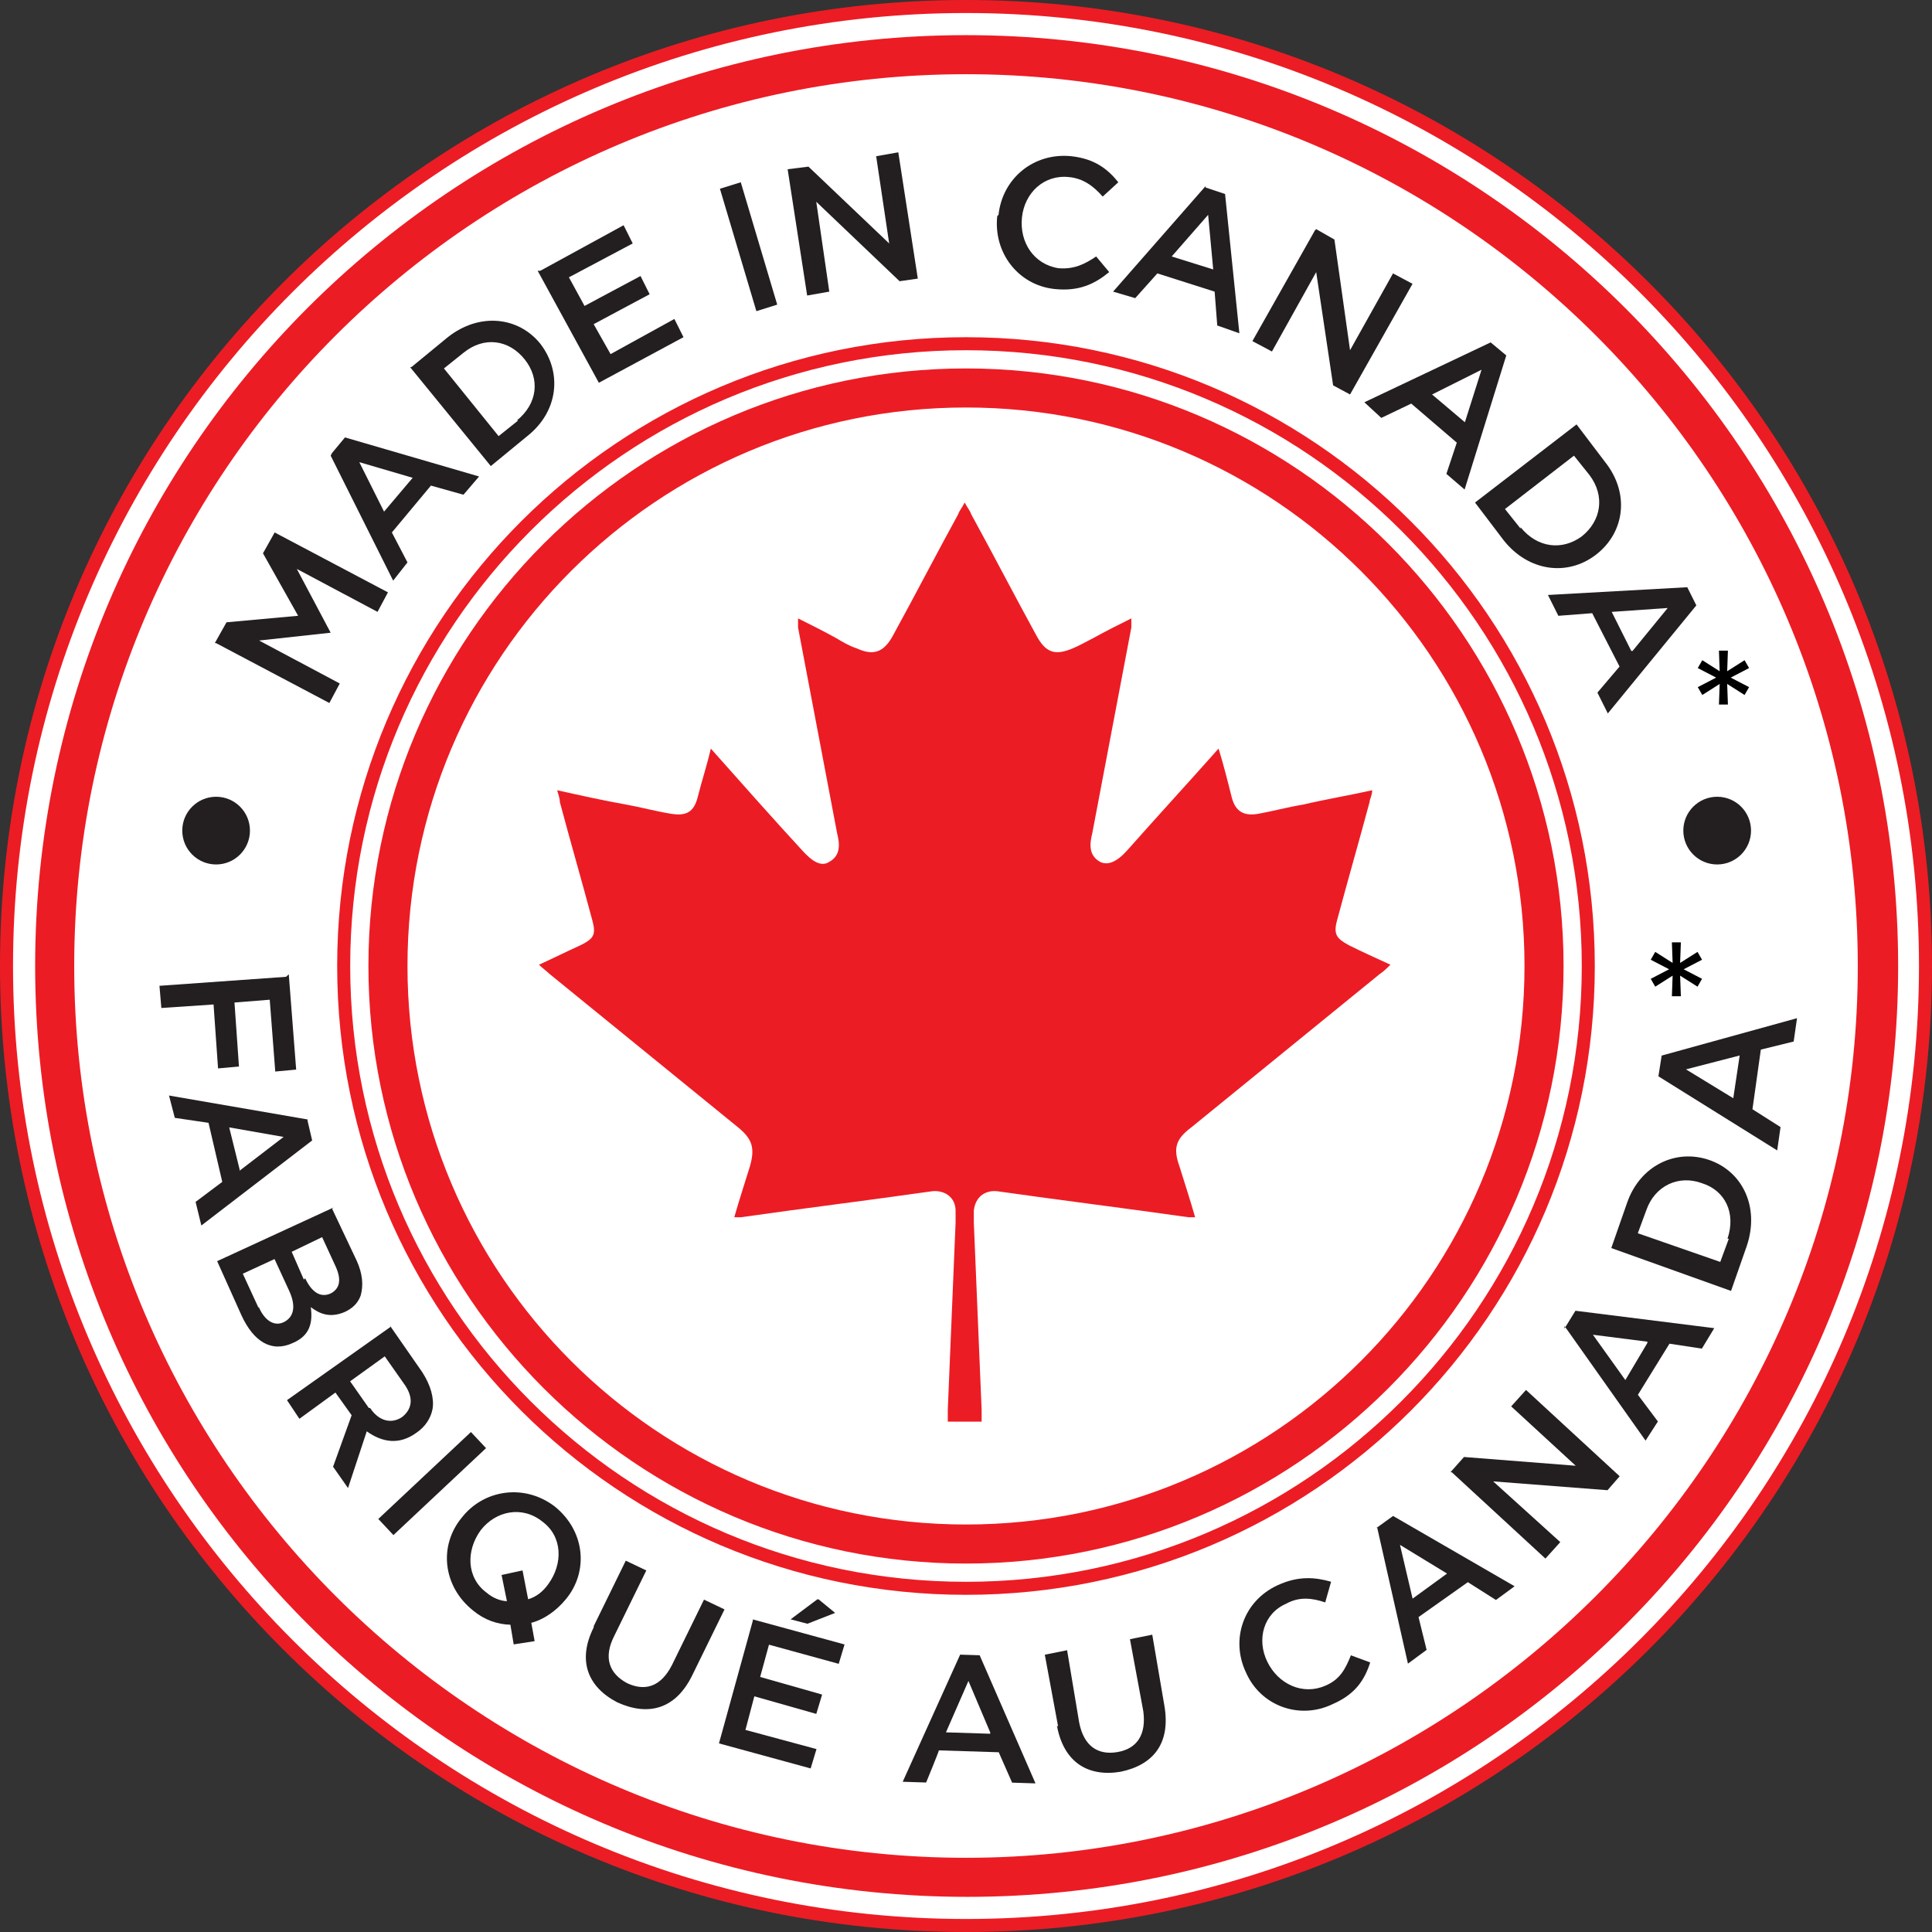
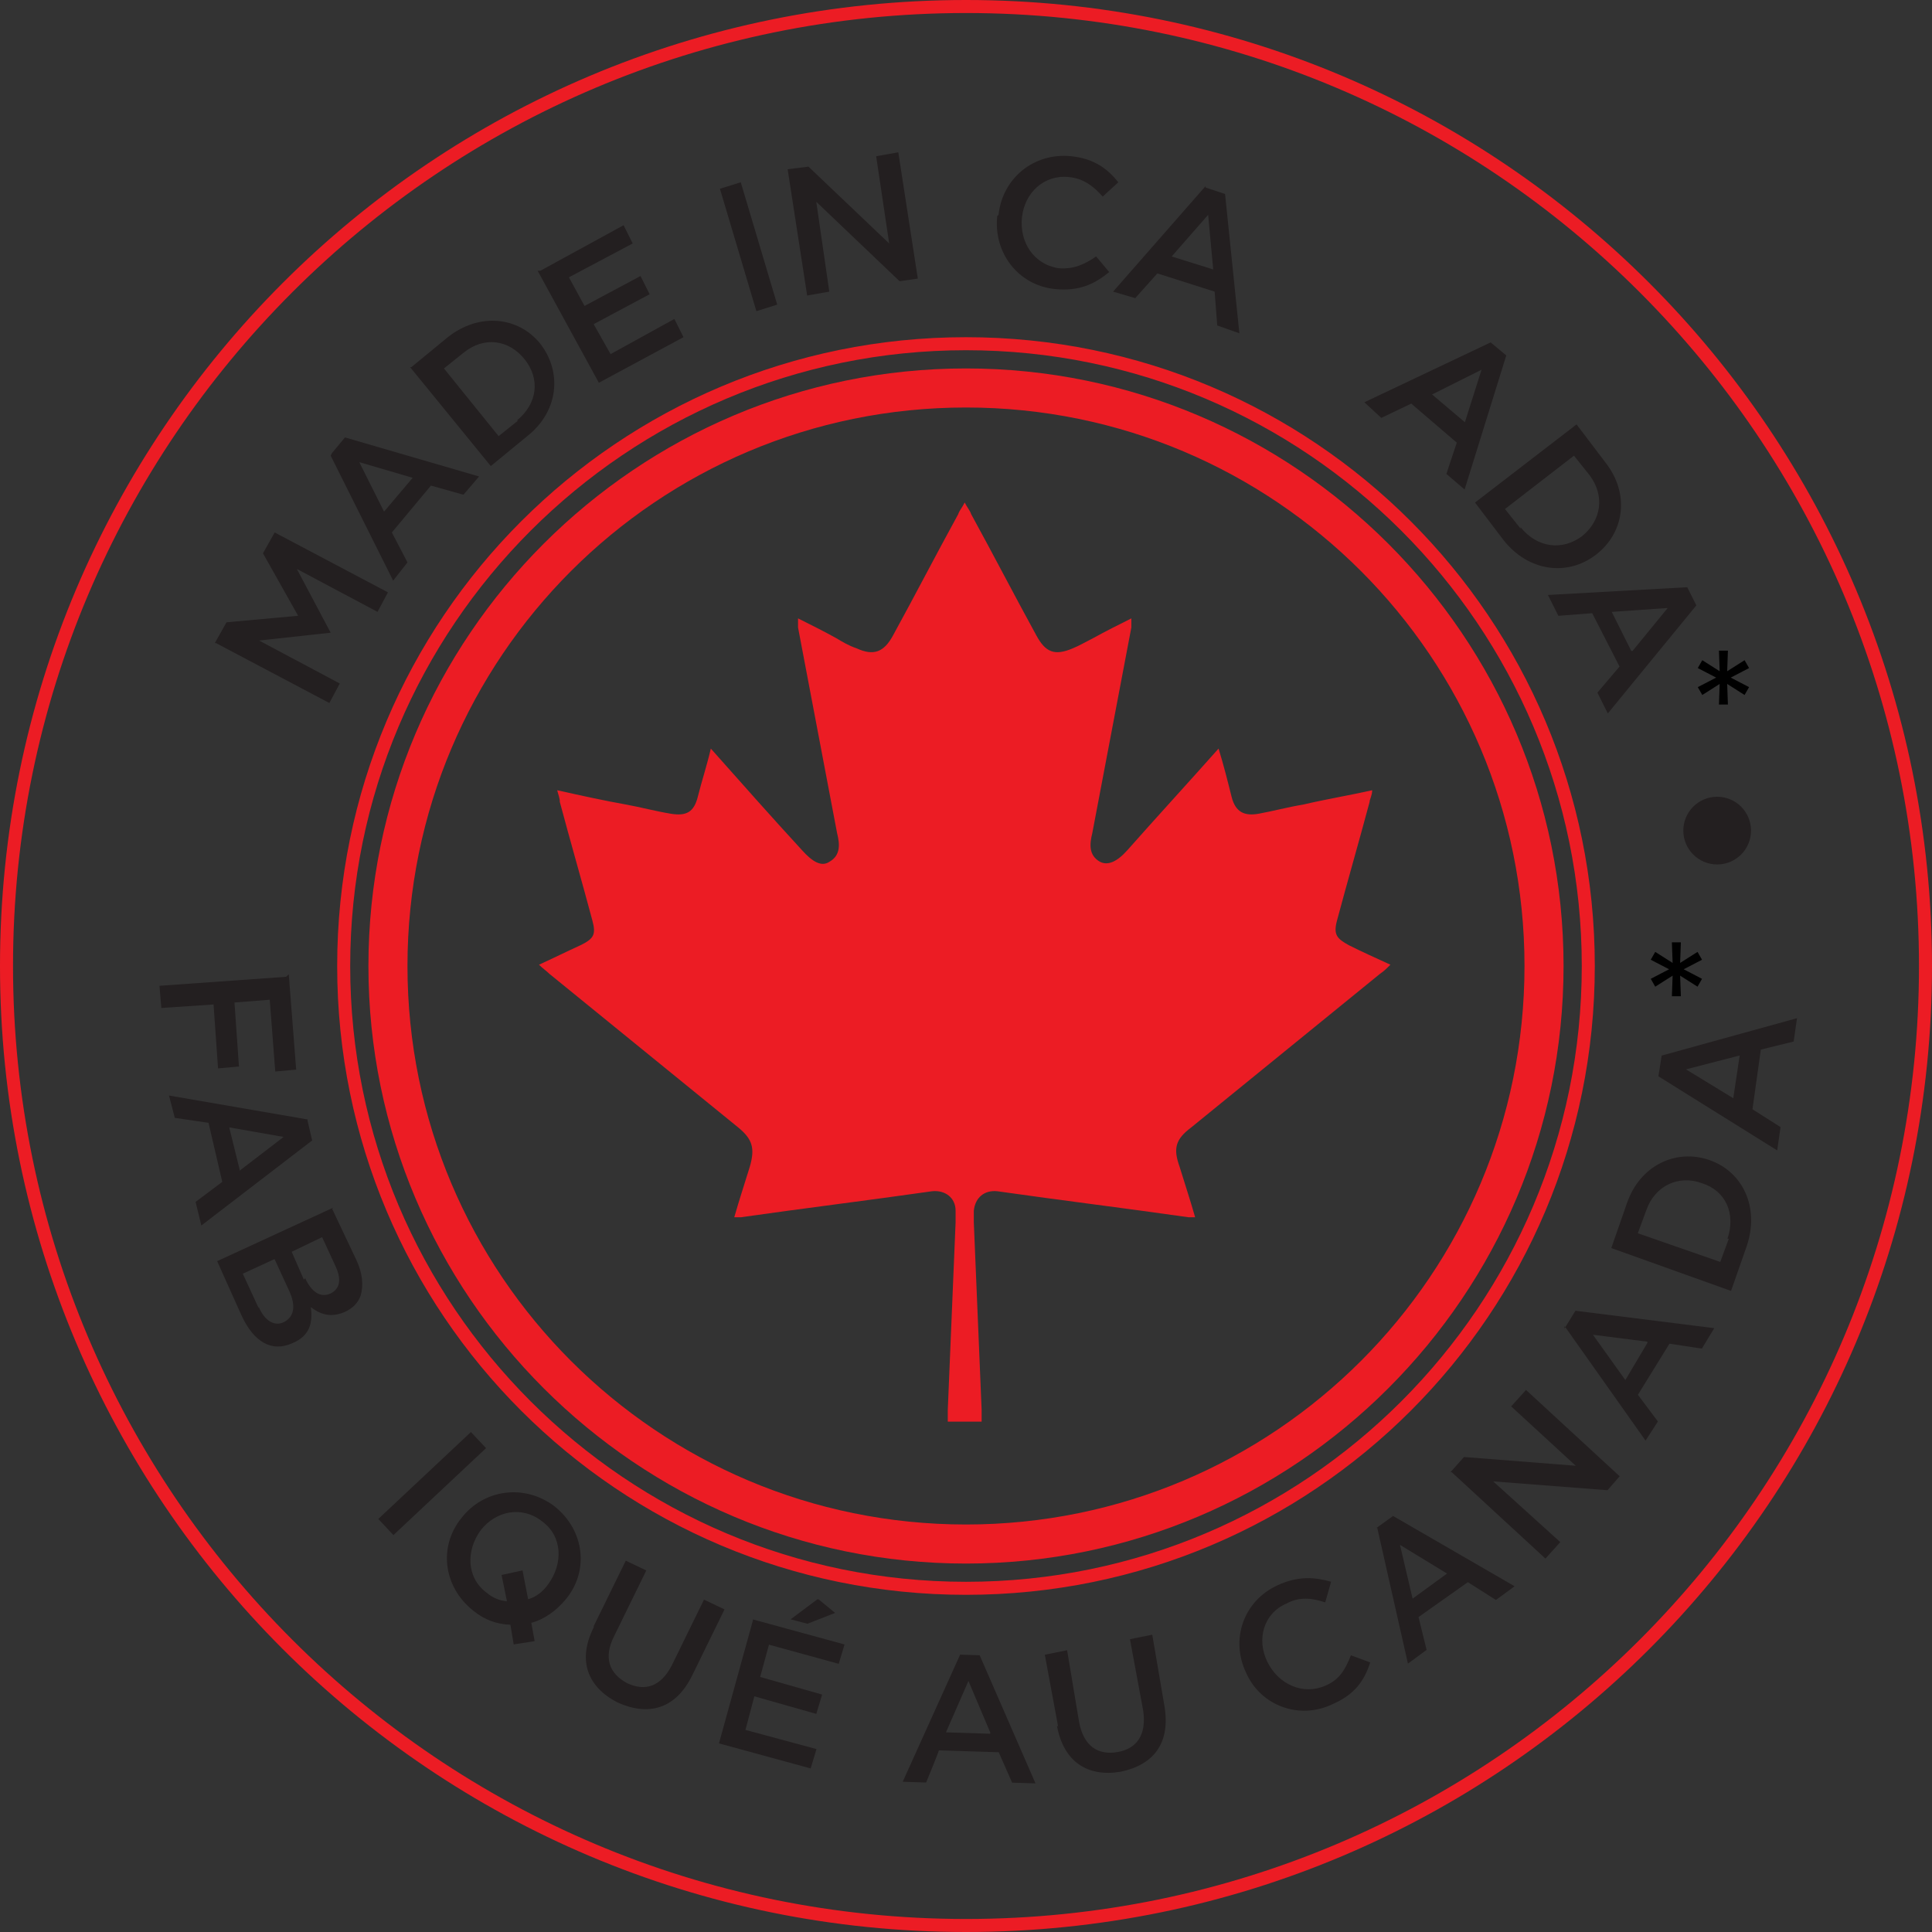
<svg xmlns="http://www.w3.org/2000/svg" width="88" height="88" viewBox="0 0 88 88" fill="none">
  <rect x="0" y="0" width="88" height="88" fill="#333333" stroke="none" />
  <g clip-path="url(#clip0_5045_1655)">
-     <path d="M44 87.703C19.924 87.703 0.296 68.075 0.296 44C0.296 19.924 19.924 0.296 44 0.296C68.075 0.296 87.703 19.924 87.703 44C87.703 68.075 68.075 87.703 44 87.703Z" fill="white" />
    <path d="M44 0.593C67.957 0.593 87.407 20.043 87.407 44C87.407 67.957 67.957 87.407 44 87.407C20.043 87.407 0.593 67.957 0.593 44C0.593 20.043 20.043 0.593 44 0.593ZM44 0C19.687 0 0 19.687 0 44C0 68.313 19.687 88 44 88C68.313 88 88 68.313 88 44C88 19.687 68.313 0 44 0Z" fill="#EC1C24" />
-     <path d="M44 3.38C66.415 3.38 84.62 21.644 84.62 44C84.62 66.356 66.356 84.62 44 84.62C21.644 84.62 3.38 66.415 3.38 44C3.38 21.585 21.585 3.38 44 3.38ZM44 1.601C20.577 1.601 1.601 20.577 1.601 44C1.601 67.423 20.577 86.399 44.059 86.399C67.542 86.399 86.458 67.423 86.458 44C86.458 20.577 67.423 1.601 44 1.601Z" fill="#EC1C24" />
    <path d="M44 15.952C59.477 15.952 72.048 28.523 72.048 44C72.048 59.477 59.477 72.049 44 72.049C28.523 72.049 15.951 59.477 15.951 44C15.951 28.523 28.523 15.952 44 15.952ZM44 15.359C28.167 15.359 15.358 28.167 15.358 44C15.358 59.833 28.167 72.642 44 72.642C59.833 72.642 72.641 59.833 72.641 44C72.641 28.167 59.833 15.359 44 15.359Z" fill="#EC1C24" />
    <path d="M44 18.561C58.053 18.561 69.439 29.946 69.439 44C69.439 58.054 58.053 69.439 44 69.439C29.946 69.439 18.56 58.054 18.56 44C18.56 29.946 29.946 18.561 44 18.561ZM44 16.782C28.997 16.782 16.781 28.997 16.781 44C16.781 59.003 28.997 71.218 44 71.218C59.002 71.218 71.218 59.003 71.218 44C71.218 28.997 59.002 16.782 44 16.782Z" fill="#EC1C24" />
    <path d="M53.725 53.132C53.962 53.903 54.199 54.614 54.437 55.445C54.318 55.445 54.199 55.445 54.14 55.445C51.234 55.03 48.329 54.674 45.423 54.259C44.83 54.199 44.415 54.555 44.356 55.148C44.356 55.326 44.356 55.504 44.356 55.682C44.474 58.528 44.593 61.375 44.712 64.221C44.712 64.399 44.712 64.577 44.712 64.755H43.17C43.17 64.577 43.17 64.399 43.17 64.221C43.288 61.375 43.407 58.528 43.526 55.682C43.526 55.504 43.526 55.326 43.526 55.148C43.526 54.555 43.051 54.199 42.458 54.259C39.553 54.674 36.647 55.03 33.741 55.445C33.682 55.445 33.563 55.445 33.445 55.445C33.682 54.614 33.919 53.903 34.156 53.132C34.394 52.302 34.275 51.887 33.623 51.353C30.776 49.04 27.871 46.668 25.024 44.356C24.906 44.237 24.728 44.118 24.55 43.941C25.202 43.644 25.795 43.348 26.447 43.051C27.04 42.755 27.159 42.577 26.981 41.924C26.507 40.145 25.973 38.307 25.499 36.528C25.499 36.35 25.439 36.232 25.38 35.995C26.447 36.232 27.515 36.469 28.523 36.647C29.175 36.765 29.827 36.943 30.539 37.062C31.251 37.181 31.606 37.003 31.784 36.291C31.962 35.579 32.199 34.868 32.377 34.097C33.8 35.698 35.164 37.24 36.528 38.722C37.003 39.256 37.418 39.493 37.773 39.256C38.307 38.959 38.248 38.426 38.129 37.951C37.536 34.809 36.943 31.725 36.35 28.582C36.35 28.463 36.35 28.345 36.35 28.167C36.943 28.463 37.536 28.76 38.07 29.056C38.367 29.234 38.663 29.412 39.019 29.531C39.79 29.887 40.264 29.709 40.679 28.938C41.687 27.1 42.636 25.261 43.644 23.423C43.703 23.245 43.822 23.127 43.941 22.889C44.059 23.127 44.178 23.245 44.237 23.423C45.245 25.261 46.194 27.1 47.202 28.938C47.617 29.709 48.032 29.887 48.862 29.531C49.159 29.412 49.456 29.234 49.811 29.056C50.345 28.76 50.938 28.463 51.531 28.167C51.531 28.345 51.531 28.463 51.531 28.582C50.938 31.725 50.345 34.809 49.752 37.951C49.633 38.426 49.574 38.959 50.108 39.256C50.464 39.434 50.879 39.256 51.353 38.722C52.717 37.181 54.081 35.698 55.504 34.097C55.741 34.868 55.919 35.579 56.097 36.291C56.275 37.003 56.69 37.181 57.342 37.062C57.995 36.943 58.647 36.765 59.358 36.647C60.367 36.41 61.434 36.232 62.501 35.995C62.501 36.232 62.383 36.41 62.383 36.528C61.908 38.307 61.375 40.145 60.9 41.924C60.722 42.577 60.9 42.755 61.434 43.051C62.027 43.348 62.679 43.644 63.331 43.941C63.154 44.118 63.035 44.237 62.857 44.356C60.011 46.668 57.105 49.04 54.259 51.353C53.547 51.887 53.428 52.302 53.725 53.132Z" fill="#EC1C24" />
    <path d="M9.784 29.294L10.317 28.345L13.579 28.048L11.978 25.202L12.511 24.253L17.671 26.981L17.196 27.87L13.52 25.914L15.061 28.819L11.8 29.175L15.476 31.132L15.002 32.021L9.843 29.294H9.784Z" fill="#231F20" />
    <path d="M15.121 20.636L15.714 19.924L21.822 21.703L21.11 22.534L19.628 22.118L17.849 24.253L18.56 25.617L17.908 26.447L15.062 20.755L15.121 20.636ZM18.797 21.763L16.366 21.051L17.493 23.304L18.797 21.763Z" fill="#231F20" />
    <path d="M18.738 16.722L20.398 15.358C21.822 14.232 23.601 14.41 24.609 15.655C25.617 16.96 25.439 18.739 24.016 19.865L22.355 21.229L18.679 16.722H18.738ZM23.541 19.154C24.49 18.383 24.609 17.256 23.897 16.367C23.185 15.477 22.059 15.299 21.11 16.07L20.221 16.782L22.711 19.865L23.601 19.154H23.541Z" fill="#231F20" />
    <path d="M24.609 12.334L28.404 10.259L28.819 11.089L25.913 12.631L26.625 13.935L29.175 12.572L29.59 13.402L27.04 14.765L27.811 16.129L30.717 14.528L31.132 15.358L27.277 17.434L24.49 12.334H24.609Z" fill="#231F20" />
    <path d="M32.792 8.598L33.741 8.302L35.401 13.876L34.452 14.173L32.792 8.598Z" fill="#231F20" />
    <path d="M35.876 7.709L36.824 7.59L40.501 11.089L39.908 7.116L40.916 6.938L41.805 12.69L40.975 12.809L37.18 9.191L37.773 13.283L36.765 13.461L35.876 7.709Z" fill="#231F20" />
    <path d="M45.482 9.784C45.66 8.124 47.083 6.938 48.803 7.116C49.87 7.234 50.463 7.709 50.938 8.302L50.226 8.954C49.811 8.48 49.337 8.124 48.684 8.065C47.557 7.946 46.668 8.776 46.549 9.903C46.431 11.03 47.083 12.038 48.21 12.216C48.921 12.275 49.396 12.038 49.929 11.682L50.523 12.393C49.87 12.927 49.159 13.283 48.032 13.164C46.371 12.986 45.245 11.504 45.423 9.844L45.482 9.784Z" fill="#231F20" />
    <path d="M54.91 8.539L55.8 8.836L56.452 15.181L55.444 14.825L55.325 13.283L52.716 12.453L51.708 13.58L50.7 13.283L54.91 8.48V8.539ZM55.266 12.334L55.029 9.785L53.369 11.682L55.266 12.275V12.334Z" fill="#231F20" />
-     <path d="M59.951 10.437L60.781 10.911L61.493 15.952L63.45 12.453L64.339 12.927L61.493 17.968L60.722 17.553L59.951 12.394L57.935 16.011L57.045 15.537L59.892 10.496L59.951 10.437Z" fill="#231F20" />
    <path d="M67.897 15.596L68.609 16.189L66.711 22.297L65.881 21.585L66.355 20.162L64.28 18.383L62.916 19.035L62.145 18.323L67.897 15.596ZM66.711 19.272L67.482 16.841L65.229 17.968L66.77 19.272H66.711Z" fill="#231F20" />
    <path d="M71.81 19.331L73.115 21.051C74.242 22.474 74.004 24.253 72.7 25.262C71.395 26.27 69.616 26.032 68.49 24.609L67.185 22.89L71.81 19.331ZM69.26 24.016C70.031 24.965 71.158 25.084 72.048 24.431C72.937 23.72 73.115 22.593 72.403 21.644L71.692 20.755L68.549 23.186L69.26 24.076V24.016Z" fill="#231F20" />
    <path d="M76.851 26.744L77.266 27.574L73.234 32.496L72.76 31.547L73.768 30.361L72.522 27.93L70.981 28.049L70.506 27.1L76.911 26.744H76.851ZM74.361 29.65L75.962 27.693L73.412 27.871L74.302 29.65H74.361Z" fill="#231F20" />
    <path d="M78.296 32.091L78.329 31.153L77.537 31.656L77.332 31.298L78.168 30.864L77.332 30.429L77.537 30.071L78.329 30.574L78.296 29.636H78.704L78.671 30.574L79.463 30.071L79.668 30.429L78.832 30.864L79.668 31.298L79.463 31.656L78.671 31.153L78.704 32.091H78.296Z" fill="black" />
    <path d="M76.152 45.377L76.186 44.439L75.394 44.942L75.189 44.584L76.025 44.149L75.189 43.715L75.394 43.357L76.186 43.86L76.152 42.922H76.561L76.527 43.86L77.32 43.357L77.525 43.715L76.689 44.149L77.525 44.584L77.32 44.942L76.527 44.439L76.561 45.377H76.152Z" fill="black" />
    <path d="M13.153 44.377L13.49 48.719L12.538 48.807L12.286 45.536L10.68 45.663L10.884 48.577L9.932 48.665L9.727 45.752L7.349 45.913L7.263 44.902L13.03 44.492L13.153 44.377Z" fill="#231F20" />
    <path d="M14.009 51.049L14.218 51.946L9.171 55.82L8.909 54.744L10.124 53.833L9.498 51.143L7.962 50.917L7.698 49.9L14.011 50.99L14.009 51.049ZM10.912 53.324L12.918 51.786L10.44 51.351L10.914 53.265L10.912 53.324Z" fill="#231F20" />
    <path d="M15.128 55.059L16.24 57.408C16.518 58.011 16.56 58.546 16.427 59.016C16.297 59.368 16.052 59.598 15.691 59.764C15.03 60.04 14.561 59.847 14.156 59.538C14.252 60.253 14.114 60.842 13.332 61.173C12.369 61.617 11.554 61.116 10.999 59.912L9.891 57.444L15.189 55.002L15.128 55.059ZM11.783 59.522C12.059 60.183 12.525 60.435 12.948 60.211C13.37 59.987 13.504 59.517 13.171 58.794L12.505 57.349L11.059 58.016L11.781 59.581L11.783 59.522ZM13.901 58.224C14.178 58.826 14.584 59.136 15.065 58.914C15.488 58.69 15.56 58.277 15.283 57.675L14.672 56.35L13.286 57.018L13.839 58.282L13.901 58.224Z" fill="#231F20" />
-     <path d="M17.748 60.363L19.224 62.487C19.62 63.093 19.779 63.691 19.704 64.163C19.632 64.576 19.382 64.984 18.957 65.267C18.168 65.835 17.401 65.692 16.705 65.195L15.852 67.779L15.171 66.808L16.017 64.462L15.278 63.429L13.638 64.624L13.072 63.775L17.806 60.425L17.748 60.363ZM16.858 64.132C17.254 64.738 17.843 64.875 18.328 64.535C18.815 64.135 18.832 63.602 18.377 62.994L17.525 61.78L15.947 62.917L16.798 64.13L16.858 64.132Z" fill="#231F20" />
    <path d="M21.45 65.227L22.139 65.961L17.92 69.921L17.231 69.187L21.45 65.227Z" fill="#231F20" />
    <path d="M23.248 74.005C22.656 73.987 22.069 73.79 21.548 73.358C20.16 72.246 19.981 70.401 21.03 69.13C22.019 67.856 23.868 67.558 25.259 68.611C26.647 69.723 26.826 71.568 25.777 72.84C25.345 73.36 24.799 73.758 24.2 73.917L24.352 74.752L23.398 74.9L23.248 74.005ZM23.102 72.992L22.846 71.738L23.801 71.531L24.056 72.845C24.416 72.737 24.72 72.51 24.968 72.162C25.65 71.234 25.63 69.987 24.703 69.305C23.777 68.564 22.582 68.823 21.902 69.691C21.22 70.619 21.24 71.865 22.167 72.547C22.456 72.794 22.808 72.924 23.104 72.933L23.102 72.992Z" fill="#231F20" />
    <path d="M27.044 74.066L28.503 71.087L29.438 71.532L27.979 74.511C27.473 75.504 27.747 76.225 28.564 76.666C29.382 77.048 30.101 76.833 30.607 75.841L32.066 72.861L33.001 73.306L31.542 76.285C30.78 77.863 29.524 78.179 28.121 77.542C26.778 76.847 26.282 75.644 27.042 74.126L27.044 74.066Z" fill="#231F20" />
    <path d="M34.292 73.762L38.468 74.903L38.203 75.785L35.026 74.913L34.624 76.383L37.446 77.185L37.181 78.066L34.359 77.265L33.954 78.795L37.19 79.668L36.924 80.55L32.748 79.409L34.29 73.822L34.292 73.762ZM37.287 72.849L38.039 73.466L36.777 73.96L36.012 73.758L37.228 72.847L37.287 72.849Z" fill="#231F20" />
    <path d="M43.674 75.365L44.622 75.395L47.166 81.231L46.1 81.197L45.491 79.813L42.764 79.727C42.763 79.786 42.184 81.191 42.184 81.191L41.117 81.157L43.733 75.367L43.674 75.365ZM45.104 78.911L44.111 76.565L43.087 78.906L45.102 78.97L45.104 78.911Z" fill="#231F20" />
    <path d="M48.198 78.653L47.59 75.37L48.605 75.165L49.153 78.446C49.357 79.52 49.995 79.956 50.89 79.806C51.785 79.656 52.22 79.018 52.076 77.945L51.468 74.663L52.484 74.458L53.034 77.679C53.335 79.409 52.533 80.392 51.04 80.701C49.549 80.95 48.443 80.263 48.14 78.592L48.198 78.653Z" fill="#231F20" />
    <path d="M56.76 76.195C56.036 74.689 56.626 72.928 58.192 72.206C59.155 71.762 59.924 71.846 60.629 72.046L60.362 72.987C59.775 72.79 59.184 72.712 58.58 73.049C57.558 73.491 57.224 74.667 57.725 75.692C58.227 76.716 59.338 77.226 60.36 76.784C61.022 76.508 61.274 76.041 61.532 75.397L62.411 75.722C62.148 76.544 61.712 77.183 60.69 77.625C59.184 78.348 57.424 77.699 56.76 76.195Z" fill="#231F20" />
    <path d="M62.664 69.619L63.453 69.05L68.988 72.252L68.138 72.877L66.858 72.066L64.612 73.656L64.98 75.15L64.13 75.776L62.725 69.561L62.664 69.619ZM65.921 71.68L63.767 70.366L64.342 72.816L65.982 71.622L65.921 71.68Z" fill="#231F20" />
    <path d="M66.067 67.057L66.683 66.364L71.772 66.763L68.832 64.059L69.508 63.31L73.774 67.242L73.22 67.877L68.012 67.475L71.069 70.241L70.392 70.991L66.127 67.059L66.067 67.057Z" fill="#231F20" />
    <path d="M71.258 60.517L71.759 59.703L78.082 60.496L77.518 61.428L76.042 61.203L74.604 63.531L75.515 64.746L74.953 65.618L71.262 60.399L71.258 60.517ZM75.037 61.112L72.555 60.796L74.032 62.86L75.035 61.171L75.037 61.112Z" fill="#231F20" />
    <path d="M73.392 56.847L74.109 54.793C74.697 53.091 76.324 52.312 77.85 52.835C79.376 53.358 80.155 54.985 79.565 56.746L78.847 58.8L73.392 56.847ZM78.685 56.422C79.079 55.248 78.577 54.223 77.52 53.893C76.464 53.503 75.38 54.003 74.989 55.118L74.6 56.173L78.355 57.479L78.745 56.423L78.685 56.422Z" fill="#231F20" />
    <path d="M75.538 49.025L75.687 48.08L81.852 46.377L81.699 47.44L80.204 47.808L79.822 50.525L81.101 51.337L80.949 52.4L75.538 49.025ZM79.247 48.074L76.794 48.708L78.948 50.023L79.249 48.015L79.247 48.074Z" fill="#231F20" />
-     <path d="M9.844 39.375C10.695 39.375 11.385 38.684 11.385 37.833C11.385 36.981 10.695 36.291 9.844 36.291C8.992 36.291 8.302 36.981 8.302 37.833C8.302 38.684 8.992 39.375 9.844 39.375Z" fill="#231F20" />
    <path d="M78.215 39.375C79.067 39.375 79.757 38.684 79.757 37.833C79.757 36.981 79.067 36.291 78.215 36.291C77.364 36.291 76.673 36.981 76.673 37.833C76.673 38.684 77.364 39.375 78.215 39.375Z" fill="#231F20" />
  </g>
  <defs>
    <clipPath id="clip0_5045_1655">
      <rect width="88" height="88" fill="white" />
    </clipPath>
  </defs>
</svg>